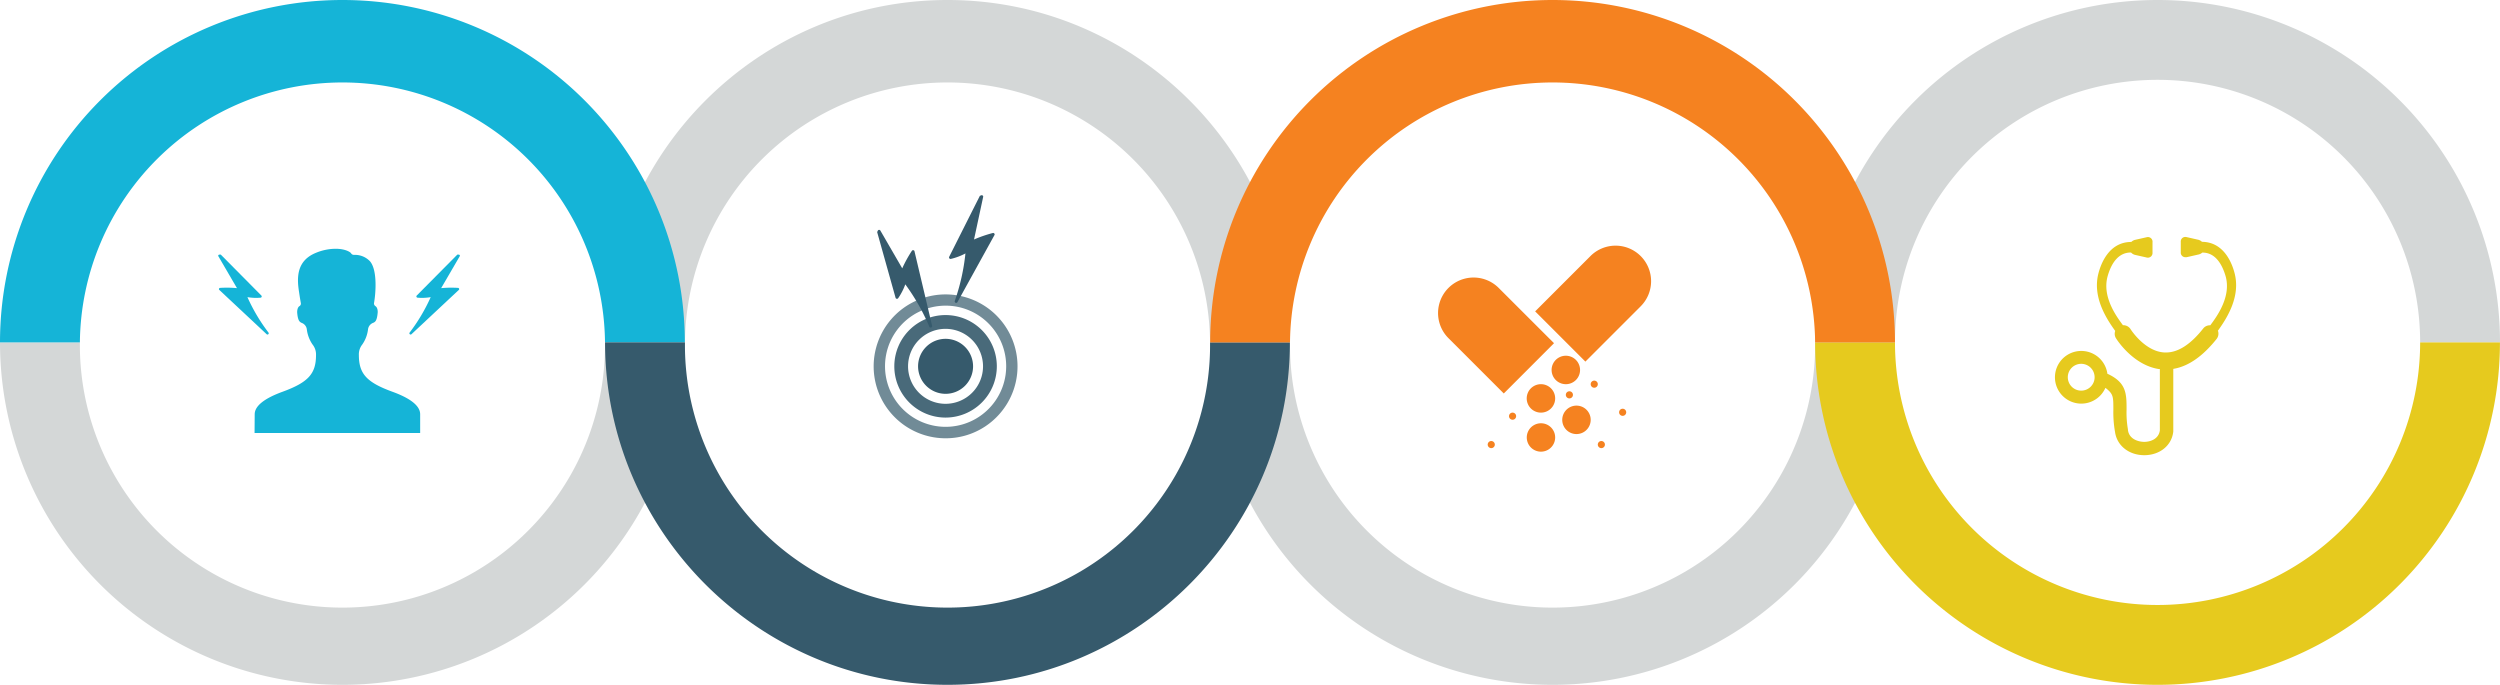
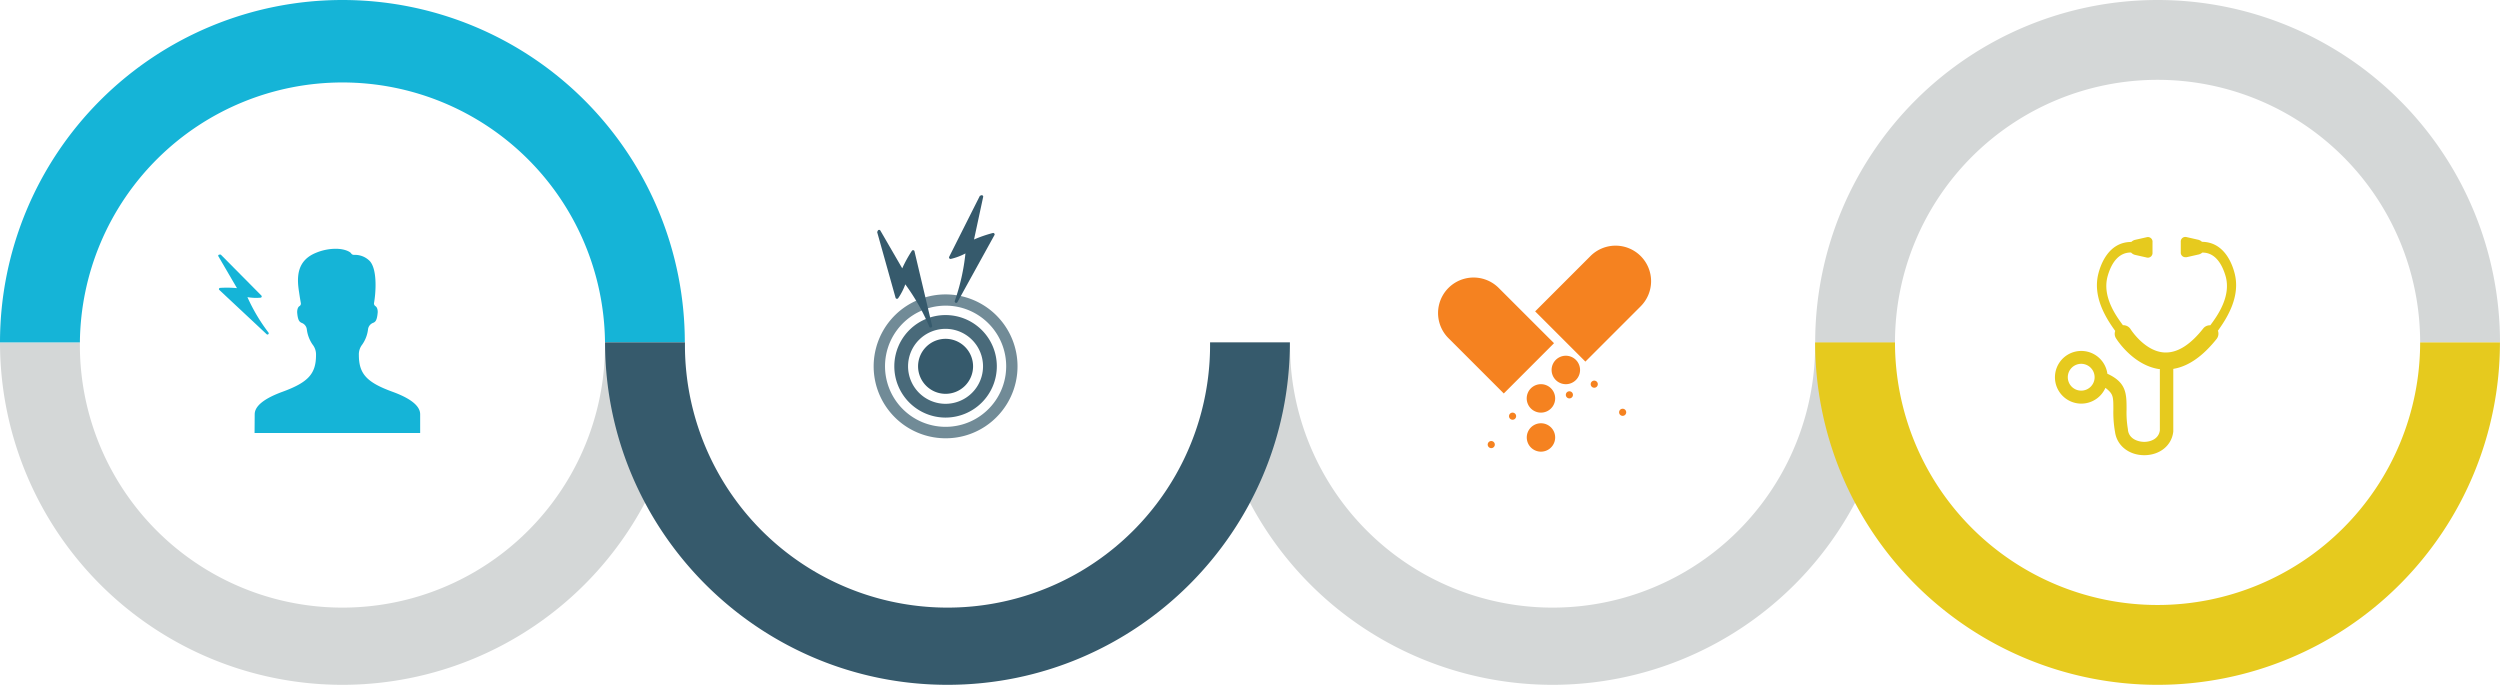
<svg xmlns="http://www.w3.org/2000/svg" viewBox="0 0 949.16 260.02">
  <title>lifecycle-lg</title>
  <g id="Layer_2" data-name="Layer 2">
    <g id="Artwork">
      <g>
        <g>
          <path d="M359,149.52a10.44,10.44,0,1,0-10.44-10.44A10.45,10.45,0,0,0,359,149.52Z" style="fill: #365a6c" />
          <path d="M359,158.54a19.46,19.46,0,1,1,19.46-19.46A19.48,19.48,0,0,1,359,158.54Zm0-33.69a14.23,14.23,0,1,0,14.22,14.23A14.24,14.24,0,0,0,359,124.85Z" style="fill: #365a6c;opacity: 0.9" />
          <path d="M359,166.4a27.31,27.31,0,1,1,19.32-8A27.14,27.14,0,0,1,359,166.4Zm0-50.35a23,23,0,1,0,16.28,6.74A22.89,22.89,0,0,0,359,116.05Z" style="fill: #365a6c;opacity: 0.7" />
        </g>
        <path d="M229.7,130a99.69,99.69,0,1,1-199.37,0H0a130,130,0,0,0,260,0Z" style="fill: #d4d7d7" />
-         <path d="M260.05,130a99.69,99.69,0,0,1,199.37,0h30.33c0-71.69-58.33-130-130-130s-130,58.32-130,130h30.33Z" style="fill: #d4d7d7" />
        <path d="M689.14,130a99.69,99.69,0,1,1-199.37,0H459.44a130,130,0,1,0,260,0Z" style="fill: #d4d7d7" />
        <g>
          <path d="M719.46,130a99.69,99.69,0,0,1,199.38,0h30.32a130,130,0,0,0-260,0h30.32Z" style="fill: #d4d7d7" />
          <path d="M918.84,130a99.69,99.69,0,0,1-199.38,0H689.14a130,130,0,0,0,260,0Z" style="fill: #e6ca1e" />
        </g>
        <path d="M30.33,130a99.69,99.69,0,0,1,199.37,0H260A130,130,0,0,0,0,130H30.33Z" style="fill: #15b4d7" />
        <path d="M459.42,130a99.69,99.69,0,1,1-199.37,0H229.72c0,71.69,58.33,130,130,130s130-58.32,130-130Z" style="fill: #365a6c" />
-         <path d="M489.77,130a99.69,99.69,0,0,1,199.37,0h30.32a130,130,0,1,0-260,0h30.33Z" style="fill: #f58220" />
        <path d="M842.05,125.57l.1-.13c3.71-5.15,8.41-13,6.3-21.5-.89-3.6-3.88-12-12.35-12.13H836l-.09-.09a3.12,3.12,0,0,0-1.33-.7l-4.4-1a2,2,0,0,0-.47-.06,1.72,1.72,0,0,0-1.75,1.85v4a1.72,1.72,0,0,0,1.75,1.84,1.93,1.93,0,0,0,.47,0l4.4-1A3,3,0,0,0,836,96l.1-.1h.15c4,0,7,3.08,8.72,8.9,2.25,7.8-3.31,15.34-5.69,18.56l-.1.14H839a3.22,3.22,0,0,0-2.52,1.22c-4.66,5.91-9.34,9-13.88,9.1l-.27,0c-.2,0-.41,0-.61,0-7.35-.41-12.59-8.48-12.81-8.83a3.24,3.24,0,0,0-2.73-1.52H806l-.1-.14c-2.38-3.22-7.93-10.76-5.68-18.56,1.67-5.82,4.69-8.89,8.72-8.9h.14l.1.1a3,3,0,0,0,1.43.8l4.4,1a1.76,1.76,0,0,0,2.22-1.79v-4A1.76,1.76,0,0,0,815,90.07l-4.41,1a3.08,3.08,0,0,0-1.32.7l-.1.09H809c-8.46.13-11.45,8.53-12.35,12.13-2.11,8.53,2.6,16.36,6.32,21.51l.1.14-.05.17a3.15,3.15,0,0,0,.34,2.61c.25.42,6.42,10.21,16.37,11.71l.29,0v23.26c-.42,3.2-3.44,4.35-5.9,4.37-2.14,0-5.77-.95-6.22-4.51l0-.23a37.13,37.13,0,0,1-.52-7.53c0-5.94,0-10.2-7.14-13.53l-.17-.07,0-.19a10,10,0,1,0-.9,5.94l.19-.39.34.27c2.66,2.15,2.66,3.15,2.67,7.94A42.51,42.51,0,0,0,803,164c.72,5.2,5.29,8.82,11.11,8.82h.12c5.86-.06,10.34-3.75,10.89-9l0-23.77.28-.05c5.6-1,11-4.83,16.17-11.32a3.23,3.23,0,0,0,.55-2.94Zm-51.88,22.74a5.09,5.09,0,1,1,5.08-5.09A5.09,5.09,0,0,1,790.17,148.31Z" style="fill: #e6ca1e" />
        <g>
          <path d="M346.22,95.21a47.54,47.54,0,0,0-3.67,6.67L334.22,87.5a.55.55,0,0,0-1,.28.44.44,0,0,0-.15.5L340,113a.56.56,0,0,0,1,.22,22.87,22.87,0,0,0,2.71-5.27,79.7,79.7,0,0,1,9.14,16.13c.25.59,1.14.27,1.05-.34l-6.73-28.46A.57.57,0,0,0,346.22,95.21Z" style="fill: #365a6c" />
          <path d="M377,88.45a49,49,0,0,0-7.2,2.48l3.49-16.25a.55.55,0,0,0-.9-.44.46.46,0,0,0-.45.27Q366.15,86,360.39,97.46a.57.57,0,0,0,.61.84,22.81,22.81,0,0,0,5.54-2.08,79,79,0,0,1-4.06,18.08.56.56,0,0,0,1,.46l14.13-25.6A.57.57,0,0,0,377,88.45Z" style="fill: #365a6c" />
        </g>
-         <path d="M173.93,109.3a40.7,40.7,0,0,0-6.44.1l7.07-12.14c.18-.41-.26-.69-.6-.58a.36.36,0,0,0-.43.09l-15.28,15.41a.48.48,0,0,0,.27.84,19.44,19.44,0,0,0,5-.21,67.62,67.62,0,0,1-8,13.46c-.33.43.27,1,.69.63L174.27,110A.47.47,0,0,0,173.93,109.3Z" style="fill: #15b4d7" />
        <path d="M83.53,109.3a40.7,40.7,0,0,1,6.44.1L82.89,97.26c-.17-.41.27-.69.61-.58a.37.37,0,0,1,.43.09L99.2,112.18a.48.48,0,0,1-.26.84,19.42,19.42,0,0,1-5-.21,67.15,67.15,0,0,0,8,13.46c.33.43-.28,1-.69.63L83.18,110A.48.48,0,0,1,83.53,109.3Z" style="fill: #15b4d7" />
        <g>
          <path d="M606.63,145.86a1.35,1.35,0,1,1-1.35-1.35,1.35,1.35,0,0,1,1.35,1.35Z" style="fill: #f58220" />
-           <path d="M609.33,168.79a1.35,1.35,0,1,1-1.35-1.35,1.36,1.36,0,0,1,1.35,1.35Z" style="fill: #f58220" />
          <path d="M575.62,158a1.35,1.35,0,1,1-1.35-1.34,1.34,1.34,0,0,1,1.35,1.34Z" style="fill: #f58220" />
          <path d="M597.19,149.91a1.35,1.35,0,1,1-1.34-1.35,1.34,1.34,0,0,1,1.34,1.35Z" style="fill: #f58220" />
          <path d="M617.41,156.65a1.35,1.35,0,0,1-2.69,0,1.35,1.35,0,1,1,2.69,0Z" style="fill: #f58220" />
          <path d="M567.53,168.79a1.35,1.35,0,1,1-1.35-1.35,1.36,1.36,0,0,1,1.35,1.35Z" style="fill: #f58220" />
          <path d="M569,109.32a13.48,13.48,0,1,0-19.07,19.07l21,21L590,130.3Z" style="fill: #f58220" />
          <path d="M622.91,97.22a13.48,13.48,0,0,0-19.07,0l-21,21,19.07,19.07,21-21a13.48,13.48,0,0,0,0-19.07Z" style="fill: #f58220" />
          <path d="M599.89,140.47a5.4,5.4,0,1,0-5.39,5.39,5.39,5.39,0,0,0,5.39-5.39Z" style="fill: #f58220" />
          <path d="M585.05,145.86a5.4,5.4,0,1,0,5.39,5.39,5.4,5.4,0,0,0-5.39-5.39Z" style="fill: #f58220" />
-           <path d="M598.54,154a5.4,5.4,0,1,0,5.39,5.39,5.4,5.4,0,0,0-5.39-5.39Z" style="fill: #f58220" />
+           <path d="M598.54,154Z" style="fill: #f58220" />
          <path d="M585.05,160.7a5.39,5.39,0,1,0,5.39,5.39,5.39,5.39,0,0,0-5.39-5.39Z" style="fill: #f58220" />
        </g>
        <path d="M96.65,164.39h62.87v-7.12c0-3.12-3.55-6-10.56-8.55-9.74-3.55-12.71-6.8-12.71-13.92a6,6,0,0,1,1.29-4,12.73,12.73,0,0,0,2.19-5.77,3,3,0,0,1,2-2.48c.7-.34,1.42-.69,1.68-4.07,0-1.72-.78-2.19-.81-2.21a1.22,1.22,0,0,1-.6-1.21c.56-3,1.48-12.35-1.53-15.86a7.87,7.87,0,0,0-5.8-2.44,2.22,2.22,0,0,1-.45,0l-.24-.06a1.15,1.15,0,0,1-.68-.52c-.26-.46-2.17-1.73-5.92-1.73A19.74,19.74,0,0,0,119.92,96c-7.29,3-7.3,9.27-6.35,15.07.31,2.16.65,4,.65,4a1.13,1.13,0,0,1-.64,1.23h0s-.76.47-.76,2.27c.25,3.3,1,3.65,1.67,4a3,3,0,0,1,2,2.48,12.85,12.85,0,0,0,2.19,5.77,6,6,0,0,1,1.3,4c0,7.12-3,10.37-12.72,13.92-7,2.56-10.56,5.43-10.56,8.55Z" style="fill: #15b4d7" />
      </g>
    </g>
  </g>
</svg>